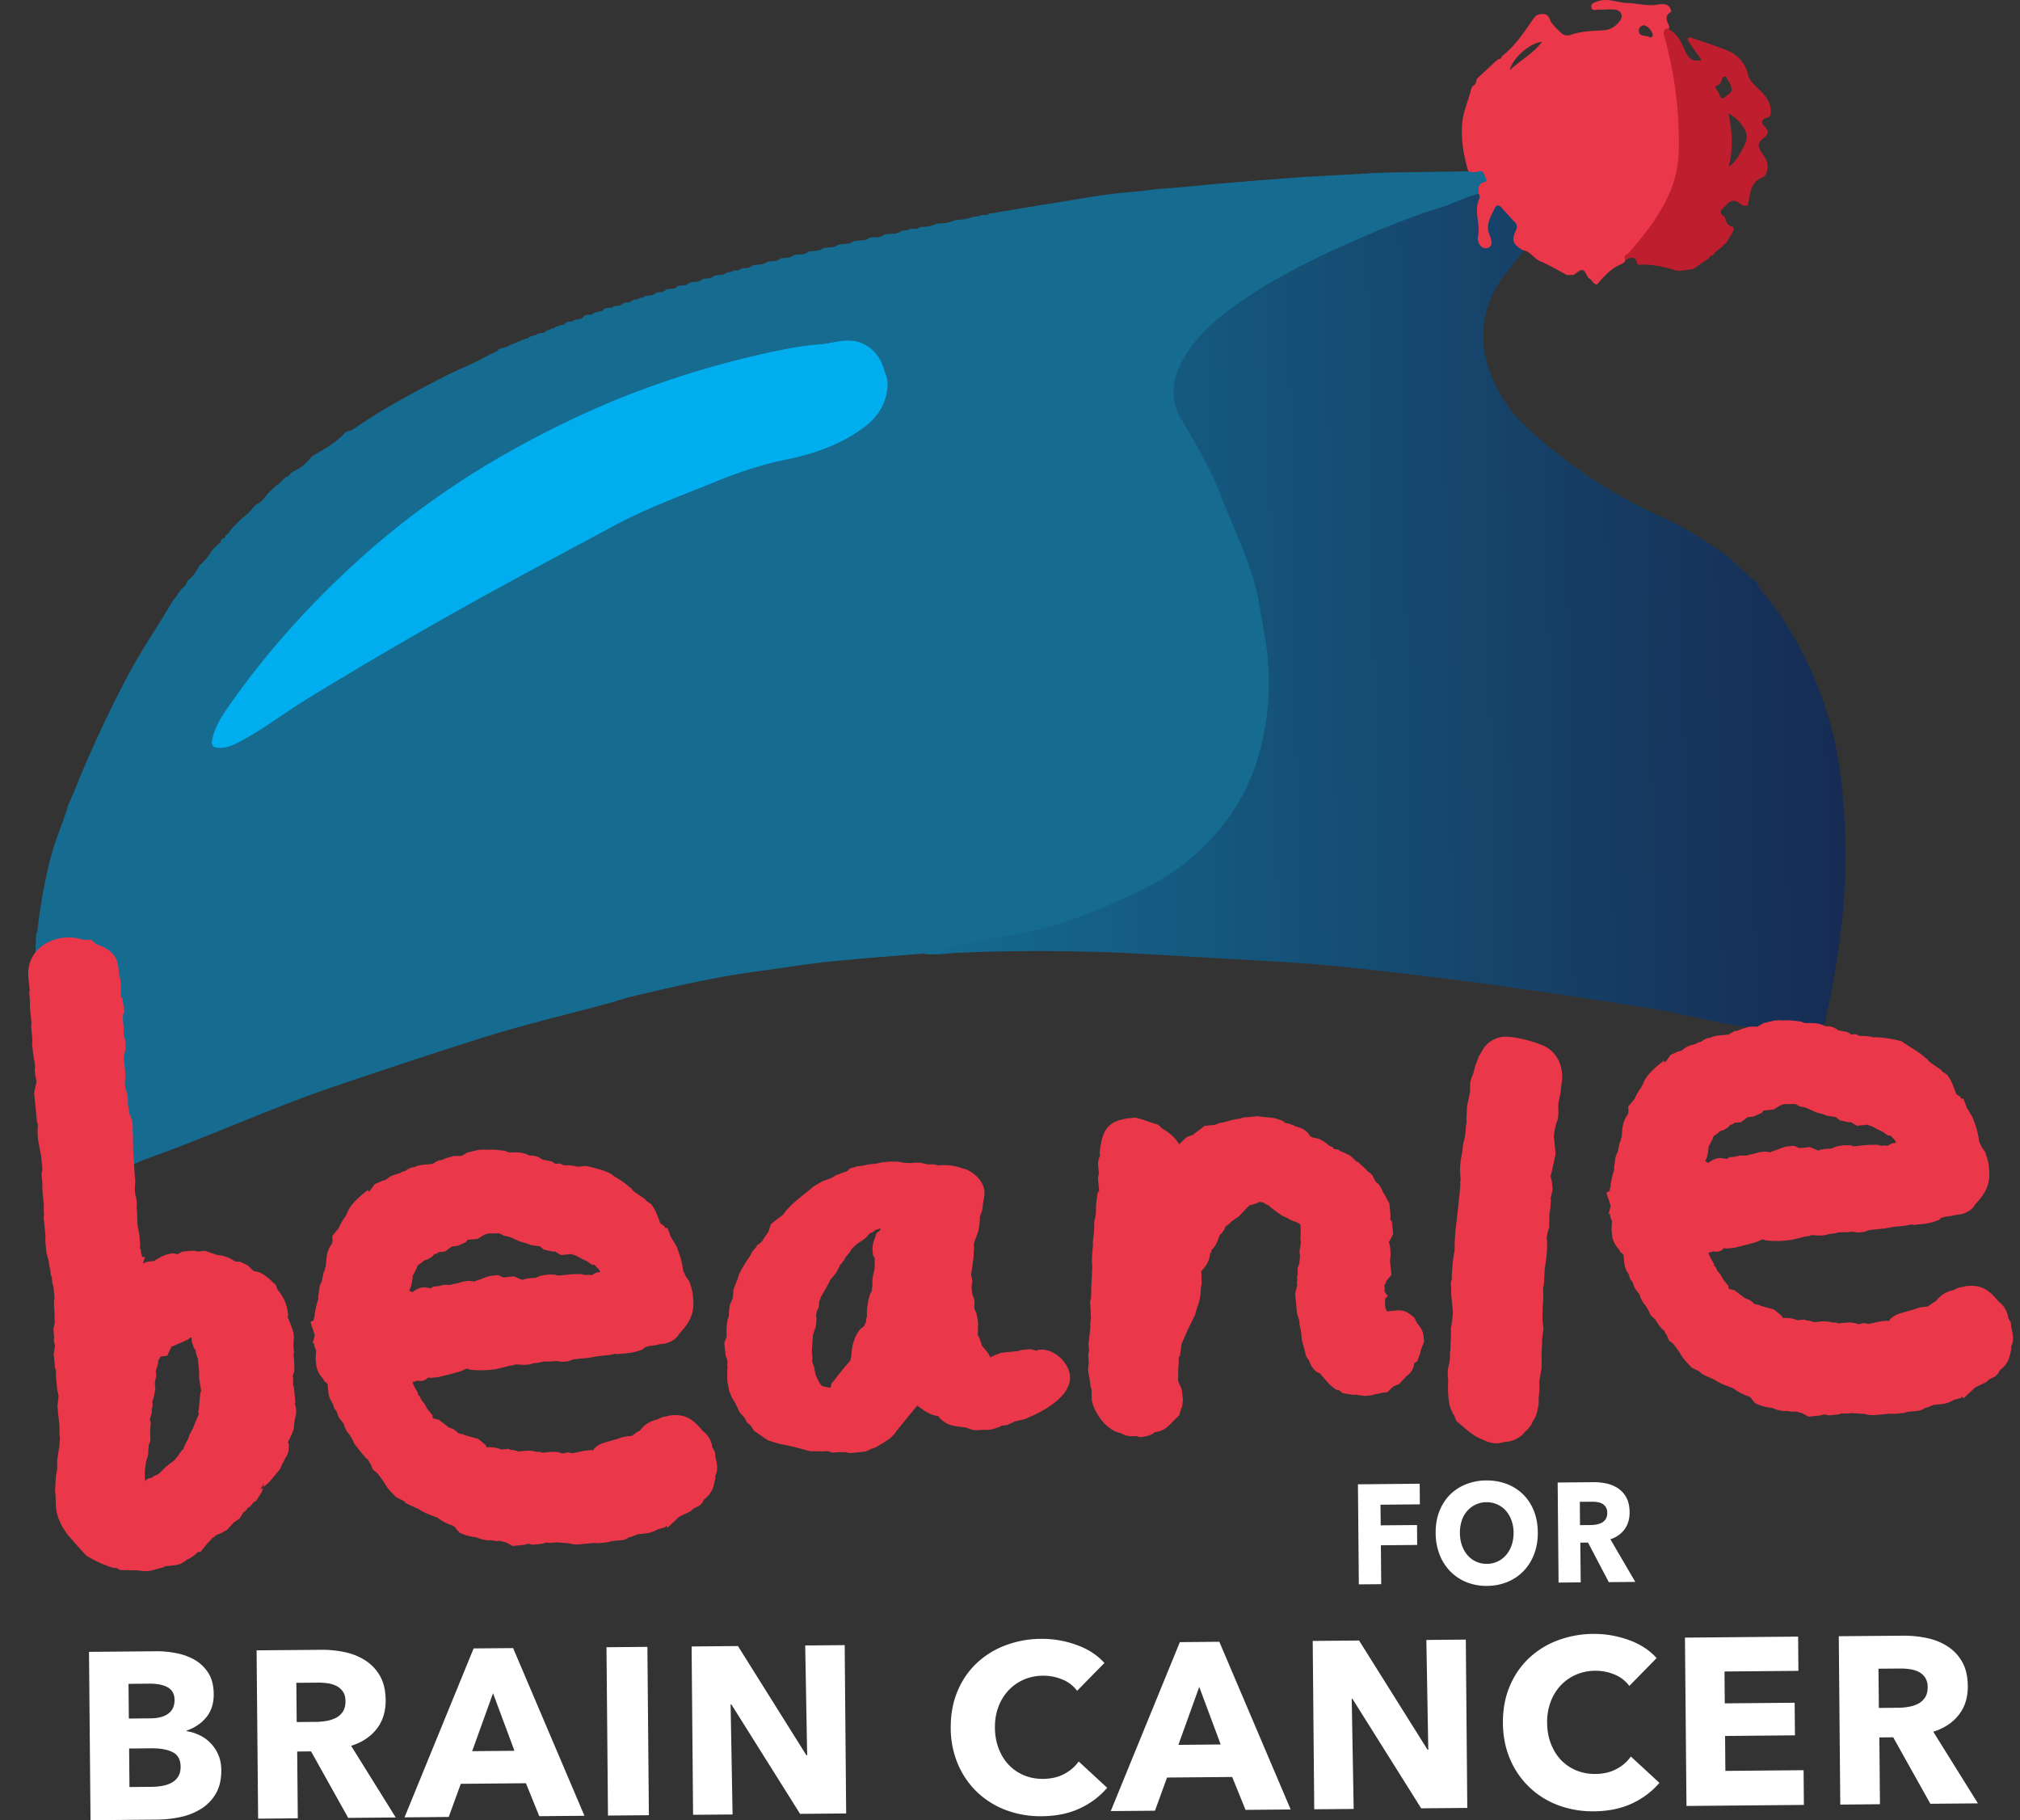
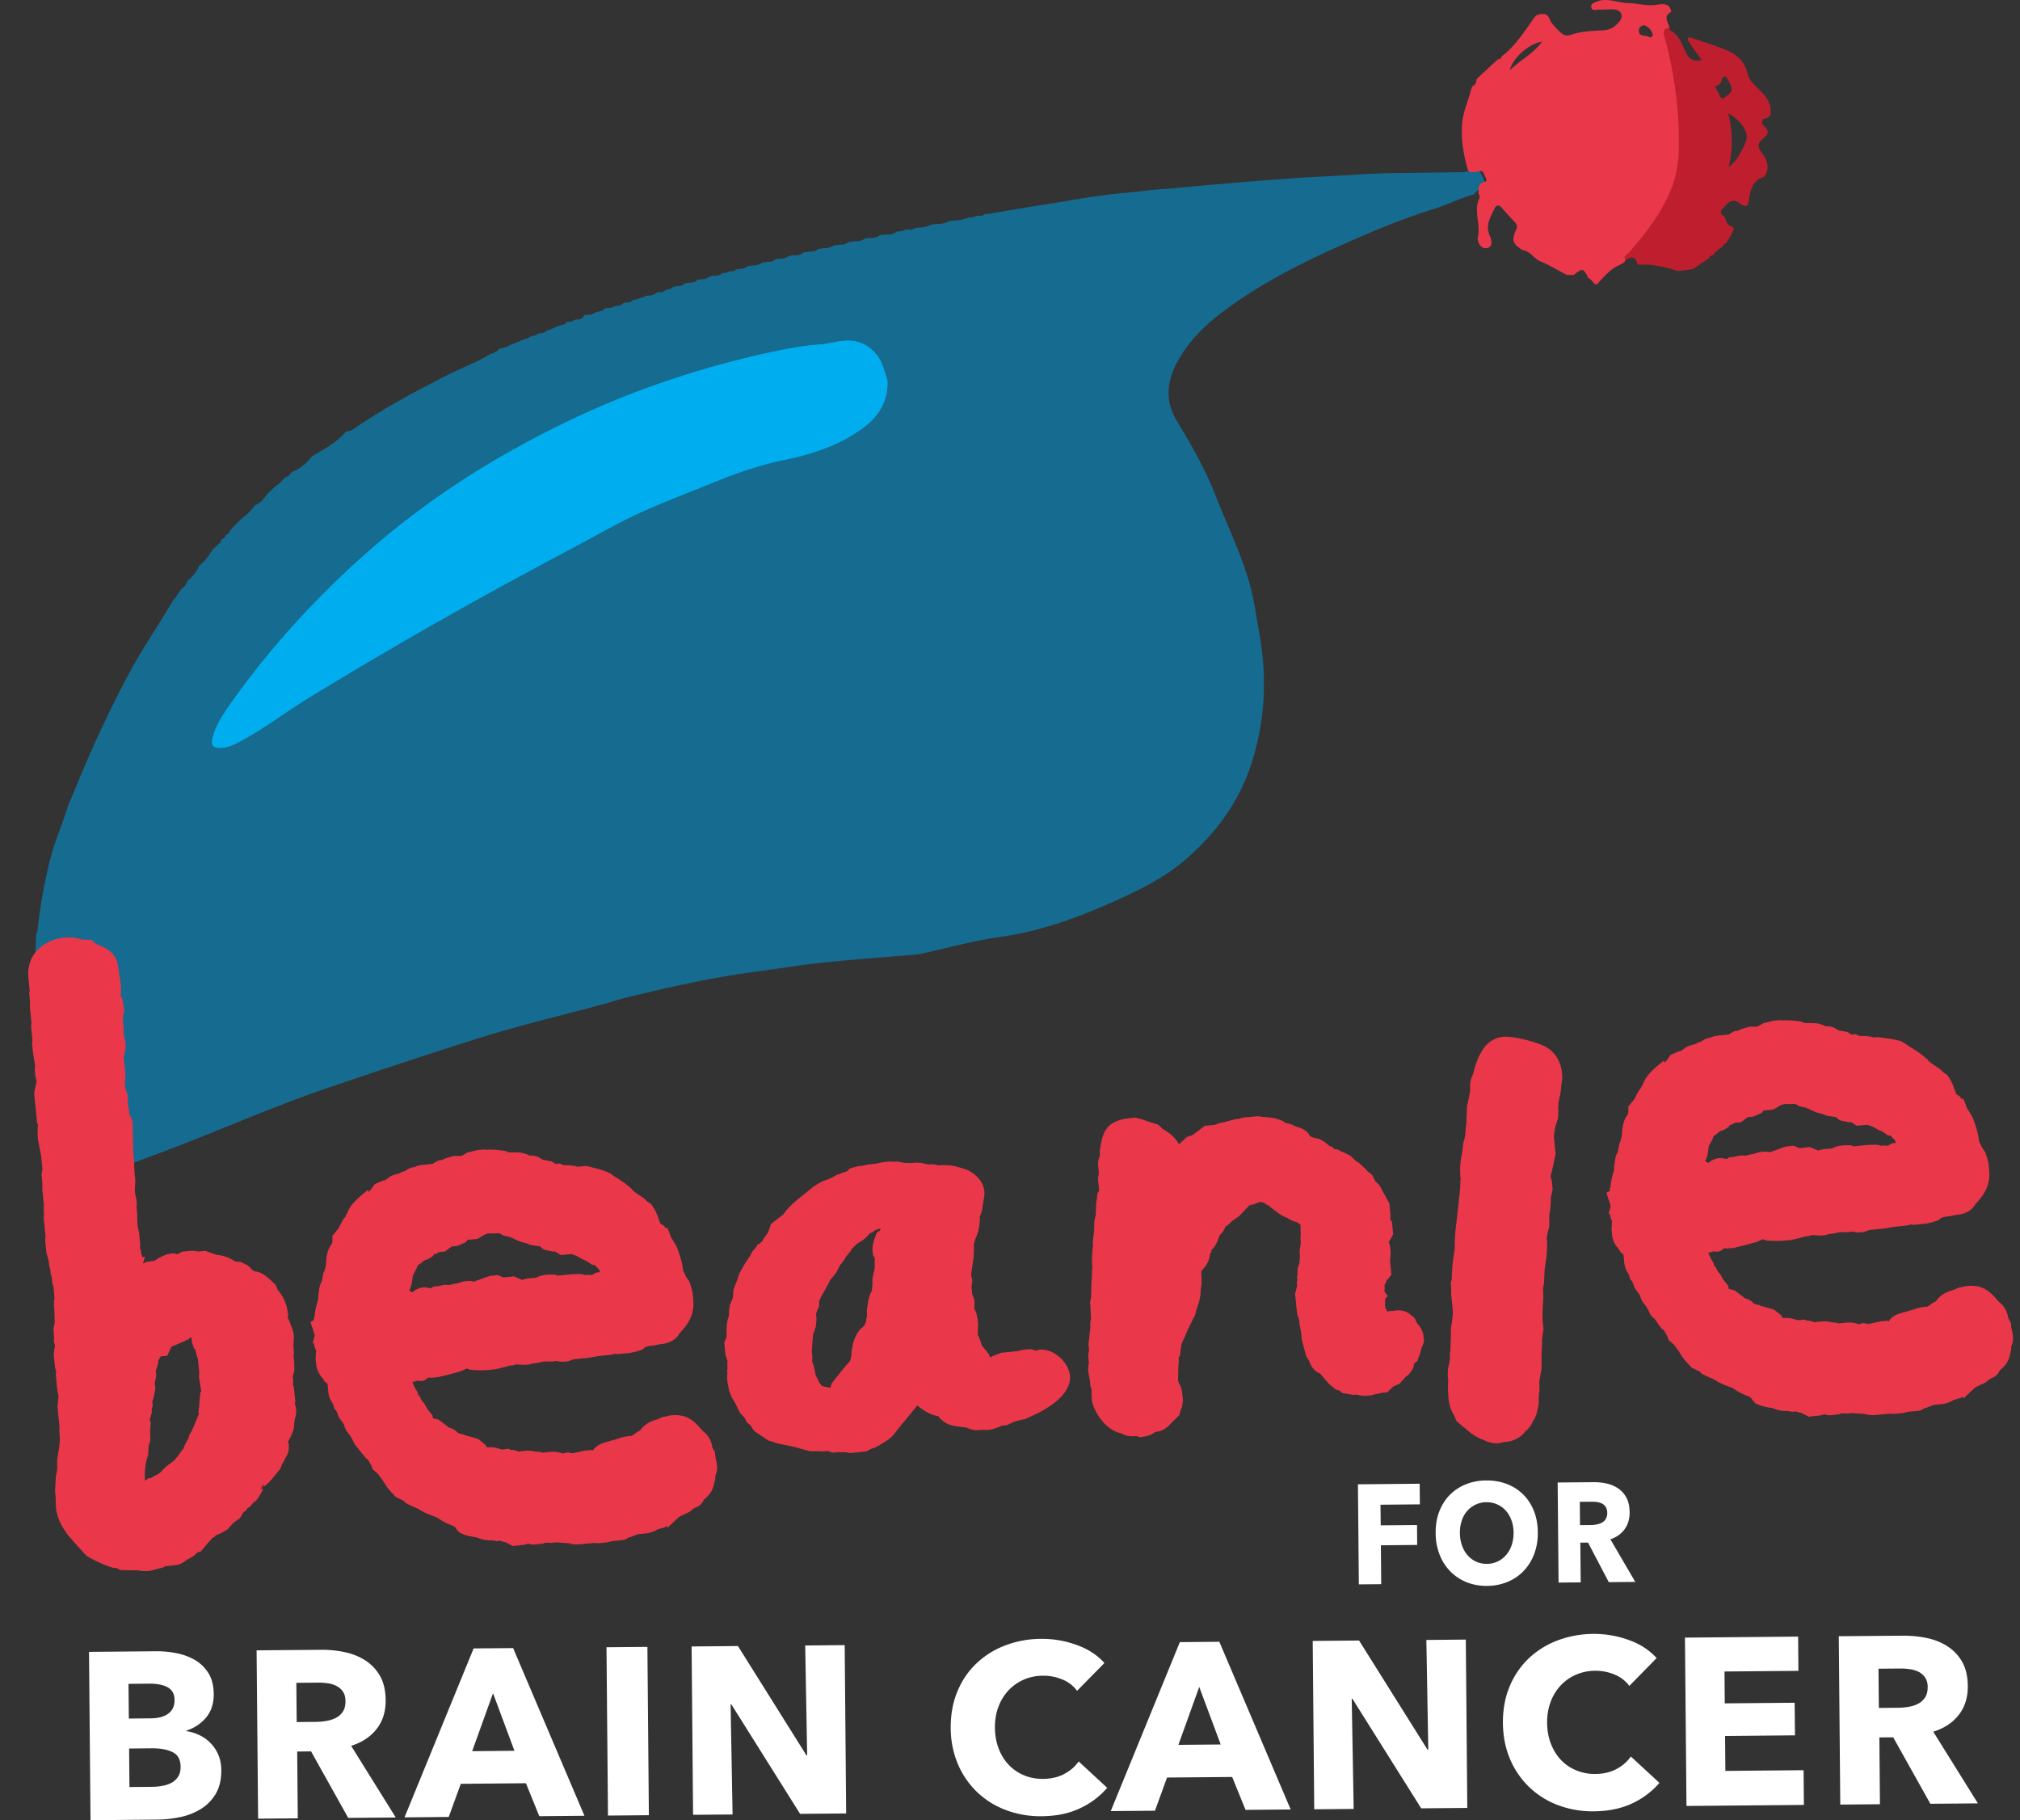
<svg xmlns="http://www.w3.org/2000/svg" viewBox="0 0 111 100" fill-rule="evenodd" clip-rule="evenodd" stroke-linejoin="round" stroke-miterlimit="1.414">
  <rect x="0" y="0" width="111" height="100" fill="#333333" stroke="none" />
-   <path d="M.609.461L.276.423S.03-.351 0-.357c.014-.002.029.001.043.001.059.002.118.001.177-.002L.4-.37c.043-.003.086-.009.129-.014a6.432 6.432 0 0 0 .262-.04c.036-.006.07-.017.107-.021l.075-.007c.02.082.032.164.025.249a.402.402 0 0 1-.075.217C.918.021.911.027.907.036L.906.038C.895.046.886.056.876.065a.42.42 0 0 1-.067.042.536.536 0 0 0-.154.104.15.15 0 0 0-.041.076.107.107 0 0 0 .022.086l.021.026.002.055-.05.007z" fill="url(#a)" fill-rule="nonzero" transform="scale(50.704 -50.704) rotate(.511 76.357 111.554)" />
-   <path d="M48.777 21.196c.046-.338-.119-.63-.204-.932-.235-.84-.985-1.608-2.075-1.56-.491.022-.952.17-1.432.206-.954.07-1.892.25-2.82.45-1.952.42-3.869.969-5.763 1.612-3.093 1.05-6.034 2.43-8.86 4.047a45.547 45.547 0 0 0-8.531 6.3c-2.461 2.306-4.693 4.823-6.617 7.603-.36.522-.685 1.067-.82 1.704-.072.332.066.454.365.47.393.023.74-.128 1.078-.303 1.371-.714 2.593-1.666 3.907-2.469a260.722 260.722 0 0 1 9.593-5.578c2.35-1.298 4.726-2.549 7.087-3.828 1.773-.962 3.697-1.657 5.574-2.422 1.23-.502 2.486-.94 3.8-1.209 1.592-.327 3.136-.822 4.457-1.833.746-.57 1.21-1.303 1.261-2.258M1.847 54.938l.132-3.458.014-.191c.08-.086.066-.197.079-.3.168-1.386.405-2.756.776-4.104.245-.892.638-1.73.89-2.619.135-.318.274-.634.405-.955a67.362 67.362 0 0 1 2.845-6.126c.762-1.447 1.696-2.789 2.519-4.197l.071-.084.018-.019.065-.067c.039-.066.077-.132.117-.197a4.47 4.47 0 0 1 .067-.078l.116-.18c.181-.112.28-.284.353-.475.299-.204.484-.496.635-.815.309-.238.526-.55.73-.874.118-.111.234-.223.35-.335.093-.019.1-.093.106-.169l.078-.099c.11-.009.168-.069.175-.18a.58.58 0 0 0 .276-.289l.071-.078.018-.021.064-.07.027-.029.063-.063.028-.029.062-.063.028-.029.064-.064.026-.026a3.61 3.61 0 0 1 .066-.066l.025-.025.066-.066c.288-.21.536-.46.746-.747.313-.125.509-.379.696-.641l.03-.023.064-.062.024-.022.074-.07.017-.016.078-.076.013-.01.083-.08.009-.008.086-.084.109-.059h.025l-.004-.027a.214.214 0 0 0 .06-.06l.034-.004.009-.033a.09.09 0 0 0 .042-.04l.056-.053a.057.057 0 0 0 .034-.037c.02-.02.042-.039.063-.058l.026-.023.078-.069.01-.01c.112 0 .179-.058.208-.162l.158-.115a2.488 2.488 0 0 0 1.01-.81l.166-.112c.63-.356 1.252-.72 1.739-1.273a.104.104 0 0 0 .073-.021c.21-.014.368-.143.526-.25 1.542-1.053 3.189-1.924 4.845-2.776.832-.428 1.717-.745 2.52-1.234.078.003.146-.015.182-.095.117.008.185-.057.23-.154l.506-.148c.027-.018.056-.037.083-.057l.908-.372c.078.004.143-.018.186-.088l.268-.097c.078.005.144-.017.188-.086l.176-.038c.153.017.268-.049.362-.163.106.01.192-.035.273-.094.079.008.143-.014.185-.085l.361-.118c.12.02.184-.049.23-.146l.225-.026c.077.01.141-.012.184-.082l.18-.034a.41.41 0 0 0 .41-.23c.106-.014.21-.028.316-.04.077.015.14-.007.181-.078l.364-.11c.12.019.185-.05.23-.147l.315-.039c.078.017.14-.004.184-.073l.18-.035c.152.024.267-.043.366-.15l.178-.032c.152.02.27-.045.37-.15.164.012.304-.063.448-.123.08.018.141-.004.184-.074l.18-.03a.61.61 0 0 0 .454-.162l.183-.03c.152.026.267-.042.368-.146l.268-.044c.152.027.268-.04.369-.144.088-.015.178-.03.268-.043.152.027.268-.04.369-.145l.267-.041a.618.618 0 0 0 .456-.157c.06-.01.12-.017.181-.026a.64.64 0 0 0 .457-.157l.27-.04a.6.6 0 0 0 .455-.154.514.514 0 0 0 .363-.092c.131 0 .268.026.364-.099l.182-.025a.65.65 0 0 0 .46-.153l.268-.038c.194-.012.386-.032.545-.16l.273-.039a.59.59 0 0 0 .457-.148l.271-.034a.635.635 0 0 0 .458-.15l.27-.035a.707.707 0 0 0 .548-.157l.271-.037c.196-.003.386-.029.547-.154l.271-.036c.197-.002.386-.03.548-.152l.362-.046a.592.592 0 0 0 .457-.143l.362-.04c.195-.007.386-.027.546-.155l.273-.03a.713.713 0 0 0 .55-.153l.36-.038c.206.034.385-.032.55-.152l.37-.046.08-.054.182-.025c.13.017.262.045.366-.072l.186-.026a1.63 1.63 0 0 0 .723-.164l.273-.032c.253-.002.5-.043.727-.162l.188-.023c.28-.011.555-.054.816-.163.123-.014.247-.03.37-.043l.09-.052c.03.004.057 0 .083-.014.13.004.264.032.369-.078.088-.01.178-.02.267-.032.998-.166 1.995-.341 2.996-.496 1.508-.234 3.007-.535 4.534-.654.738-.058 1.471-.19 2.214-.214l2.192-.204.328-.029 2.126-.181.162-.012 2.659-.199.17-.006s3.457-.18 3.479-.199l.166-.001.623-.027 4.425-.064.846-.143.354.733-.657.645c-.724.188-1.385.541-2.104.763-1.6.493-3.157 1.13-4.694 1.808-1.96.865-3.892 1.79-5.688 2.966-1.412.923-2.763 1.928-3.652 3.41-.66 1.1-.89 2.261-.194 3.434.802 1.35 1.6 2.7 2.166 4.174.762 1.985 1.77 3.876 2.128 6.013.185 1.101.414 2.2.487 3.312a14.278 14.278 0 0 1-.65 5.37c-.688 2.126-1.955 3.841-3.623 5.281-1.146.99-2.482 1.649-3.857 2.269-2.012.908-4.076 1.662-6.253 1.971-1.559.221-3.058.646-4.586.972-1.738.146-3.478.268-5.212.449-1.265.13-2.52.347-3.782.512-2.393.315-4.74.855-7.083 1.419-.397.096-.783.238-1.178.344-2.338.627-4.694 1.188-7.005 1.914a384.45 384.45 0 0 0-8.113 2.673c-3.403 1.153-6.667 2.659-10.045 3.876-1.279.46-3.756 1.609-3.756 1.609" fill="#156b90" fill-rule="nonzero" />
+   <path d="M48.777 21.196c.046-.338-.119-.63-.204-.932-.235-.84-.985-1.608-2.075-1.56-.491.022-.952.17-1.432.206-.954.07-1.892.25-2.82.45-1.952.42-3.869.969-5.763 1.612-3.093 1.05-6.034 2.43-8.86 4.047a45.547 45.547 0 0 0-8.531 6.3c-2.461 2.306-4.693 4.823-6.617 7.603-.36.522-.685 1.067-.82 1.704-.072.332.066.454.365.47.393.023.74-.128 1.078-.303 1.371-.714 2.593-1.666 3.907-2.469a260.722 260.722 0 0 1 9.593-5.578c2.35-1.298 4.726-2.549 7.087-3.828 1.773-.962 3.697-1.657 5.574-2.422 1.23-.502 2.486-.94 3.8-1.209 1.592-.327 3.136-.822 4.457-1.833.746-.57 1.21-1.303 1.261-2.258M1.847 54.938l.132-3.458.014-.191c.08-.086.066-.197.079-.3.168-1.386.405-2.756.776-4.104.245-.892.638-1.73.89-2.619.135-.318.274-.634.405-.955a67.362 67.362 0 0 1 2.845-6.126c.762-1.447 1.696-2.789 2.519-4.197l.071-.084.018-.019.065-.067c.039-.066.077-.132.117-.197a4.47 4.47 0 0 1 .067-.078l.116-.18c.181-.112.28-.284.353-.475.299-.204.484-.496.635-.815.309-.238.526-.55.73-.874.118-.111.234-.223.35-.335.093-.019.1-.093.106-.169l.078-.099c.11-.009.168-.069.175-.18a.58.58 0 0 0 .276-.289l.071-.078.018-.021.064-.07.027-.029.063-.063.028-.029.062-.063.028-.029.064-.064.026-.026a3.61 3.61 0 0 1 .066-.066l.025-.025.066-.066c.288-.21.536-.46.746-.747.313-.125.509-.379.696-.641l.03-.023.064-.062.024-.022.074-.07.017-.016.078-.076.013-.01.083-.08.009-.008.086-.084.109-.059h.025l-.004-.027a.214.214 0 0 0 .06-.06l.034-.004.009-.033a.09.09 0 0 0 .042-.04l.056-.053a.057.057 0 0 0 .034-.037c.02-.02.042-.039.063-.058l.026-.023.078-.069.01-.01c.112 0 .179-.058.208-.162l.158-.115a2.488 2.488 0 0 0 1.01-.81l.166-.112c.63-.356 1.252-.72 1.739-1.273a.104.104 0 0 0 .073-.021c.21-.014.368-.143.526-.25 1.542-1.053 3.189-1.924 4.845-2.776.832-.428 1.717-.745 2.52-1.234.078.003.146-.015.182-.095.117.008.185-.057.23-.154l.506-.148c.027-.018.056-.037.083-.057l.908-.372c.078.004.143-.018.186-.088l.268-.097c.078.005.144-.017.188-.086l.176-.038c.153.017.268-.049.362-.163.106.01.192-.035.273-.094.079.008.143-.014.185-.085l.361-.118c.12.02.184-.049.23-.146l.225-.026c.077.01.141-.012.184-.082l.18-.034a.41.41 0 0 0 .41-.23c.106-.014.21-.028.316-.04.077.015.14-.007.181-.078l.364-.11c.12.019.185-.05.23-.147l.315-.039c.078.017.14-.004.184-.073l.18-.035c.152.024.267-.043.366-.15l.178-.032c.152.02.27-.045.37-.15.164.012.304-.063.448-.123.08.018.141-.004.184-.074l.18-.03a.61.61 0 0 0 .454-.162l.183-.03c.152.026.267-.042.368-.146c.152.027.268-.04.369-.144.088-.015.178-.03.268-.043.152.027.268-.04.369-.145l.267-.041a.618.618 0 0 0 .456-.157c.06-.01.12-.017.181-.026a.64.64 0 0 0 .457-.157l.27-.04a.6.6 0 0 0 .455-.154.514.514 0 0 0 .363-.092c.131 0 .268.026.364-.099l.182-.025a.65.65 0 0 0 .46-.153l.268-.038c.194-.012.386-.032.545-.16l.273-.039a.59.59 0 0 0 .457-.148l.271-.034a.635.635 0 0 0 .458-.15l.27-.035a.707.707 0 0 0 .548-.157l.271-.037c.196-.003.386-.029.547-.154l.271-.036c.197-.002.386-.03.548-.152l.362-.046a.592.592 0 0 0 .457-.143l.362-.04c.195-.007.386-.027.546-.155l.273-.03a.713.713 0 0 0 .55-.153l.36-.038c.206.034.385-.032.55-.152l.37-.046.08-.054.182-.025c.13.017.262.045.366-.072l.186-.026a1.63 1.63 0 0 0 .723-.164l.273-.032c.253-.002.5-.043.727-.162l.188-.023c.28-.011.555-.054.816-.163.123-.014.247-.03.37-.043l.09-.052c.03.004.057 0 .083-.014.13.004.264.032.369-.078.088-.01.178-.02.267-.032.998-.166 1.995-.341 2.996-.496 1.508-.234 3.007-.535 4.534-.654.738-.058 1.471-.19 2.214-.214l2.192-.204.328-.029 2.126-.181.162-.012 2.659-.199.17-.006s3.457-.18 3.479-.199l.166-.001.623-.027 4.425-.064.846-.143.354.733-.657.645c-.724.188-1.385.541-2.104.763-1.6.493-3.157 1.13-4.694 1.808-1.96.865-3.892 1.79-5.688 2.966-1.412.923-2.763 1.928-3.652 3.41-.66 1.1-.89 2.261-.194 3.434.802 1.35 1.6 2.7 2.166 4.174.762 1.985 1.77 3.876 2.128 6.013.185 1.101.414 2.2.487 3.312a14.278 14.278 0 0 1-.65 5.37c-.688 2.126-1.955 3.841-3.623 5.281-1.146.99-2.482 1.649-3.857 2.269-2.012.908-4.076 1.662-6.253 1.971-1.559.221-3.058.646-4.586.972-1.738.146-3.478.268-5.212.449-1.265.13-2.52.347-3.782.512-2.393.315-4.74.855-7.083 1.419-.397.096-.783.238-1.178.344-2.338.627-4.694 1.188-7.005 1.914a384.45 384.45 0 0 0-8.113 2.673c-3.403 1.153-6.667 2.659-10.045 3.876-1.279.46-3.756 1.609-3.756 1.609" fill="#156b90" fill-rule="nonzero" />
  <path d="M14.473 81.688v.01l-.187.098.157-.015c.008.078-.126.328-.37.671l-.149.093-.176.217-.15.094a.401.401 0 0 1-.217.22l-.204.339-.334.231-.358.393-.337.193-.27.106-.144.133-.115.05.006.041-.217.22-.388.474-.159.016c-.14.173-.363.316-.591.416-.221.181-.41.28-.685.308l-.196.02-.315.031a.565.565 0 0 1-.267.104l-.271.069c-.382.156-.825.081-.948.054l-.676-.011-.317-.008-.17-.104-.201-.018-.204-.06-.412-.159-.417-.195-.42-.235c-.396-.399-.757-.838-1.117-1.239l-.004-.039c-.27-.33-.526-.9-.569-1.333a7.452 7.452 0 0 1-.022-.632l-.035-.354.031-.479.011-.28.078-.404-.005-.476.07-.484.05-.282.017-.24.018-.2-.031-.315.005-.358-.027-.274-.036-.354-.048-.471.063-.564-.074-.348-.039-.393-.039-.393.015-.24-.058-.192-.024-.236-.016-.157-.036-.355.049-.32.027-.123-.068-.272.017-.24-.04-.393.078-.404-.01-.117-.012-.515-.024-.235.004-.358L3 71.33l-.031-.313-.008-.08-.003-.039-.019-.196-.065-.232-.03-.313-.051-.115-.032-.314-.06-.193-.021-.237-.127-.463-.027-.275-.024-.235a1.73 1.73 0 0 1 0-.397l-.012-.119-.031-.313-.019-.199-.04-.39.02-.201-.015-.158c-.011-.118.011-.28.004-.357l-.008-.08-.035-.354-.035-.353-.004-.437-.044-.43.048-.323-.02-.196-.012-.12-.012-.118-.026-.272-.165-.859a3.842 3.842 0 0 1-.01-.871l-.05-.113-.046-.471-.032-.317-.031-.314-.052-.511.133-.648-.068-.311-.032-.313.019-.202-.004-.04-.007-.077-.102-.625-.02-.195-.032-.315.02-.202-.017-.156-.01-.119-.028-.274c-.012-.117-.026-.274.005-.358l-.06-.59-.027-.276.004-.356-.004-.039-.02-.196-.019-.197.024-.161-.02-.197-.019-.198-.028-.272c-.172-1.73 1.576-2.502 2.84-2.151l.084.033.558.022.221.217c.658.252 1.163.518 1.244 1.345l.028.274.074.349.015.157.02.197v.396l-.027.123.094.15c.069.27.119.782.119.782l-.072.086.005.039-.017.24.05.51-.003.358c.168.5.115.744.003 1.232l.006.039.043.432.022.235c.024.235.043.432-.015.636l.007.08.028.274.11.306.016.158c.008.08.023.235.004.437l.058.191.027.276.162.42.039.394a.557.557 0 0 0-.019.2l.022.234-.007.32.024.237-.02.198.016.16.008.075.007.08c.052.512.017.555.074 1.144l.024.236-.027.519.027.274c.054.154.067.27.084.43l-.013.278.028.275.018.593.017.158.074.35.039.391.024.238-.017.239.045.035.015.158c.007.078.06.19.067.27l.157-.014-.122.369.228-.102.393-.04c.373-.237.597-.378 1.068-.424l.206.058.263-.145.354-.035c.078-.008.313-.032.52.028l.39-.04.618.218.32.046.371.122.295.169.043.035.28.011.415.199.22.215.129.106c.48.031.838.432 1.188.754l.106.267c.362.441.52.823.577 1.413l-.032.082c.154.34.319.802.33.92l.017.157-.028.519.035.354-.028.12.036.355.01.513-.025.123c-.035.042-.028.122-.065.165l.017.157a.925.925 0 0 1-.008.32l.05.112.041.393.043.432-.028.123.06.193.01.116c.015.158-.003.358-.068.523l-.023.162-.038.4-.127.33-.165.334-.035.044a.339.339 0 0 1 .052.114c.026.276-.026.558-.167.73l-.098.208-.102.17-.095.249-.318.387-.106.13c-.147.18-.323.363-.508.478zm13.704-2.034c.035-.001.068-.001.107.03.03.007.061.015.123.028l.126.067-.043-.036c.117-.01.234-.024.352-.037.197-.018.436-.002.64.058a.62.62 0 0 1 .323.046l.235-.024c.315-.031.55-.054.88.07l.272-.064.283.05c.27-.067.66-.145.66-.145l.08-.007.274-.028.082.031c.28-.385.593-.417.979-.534l.425-.122c.267-.106.463-.126.62-.14l.12-.012c.148-.095.294-.228.446-.284.278-.385.621-.537.931-.61l.343-.152.039-.003c.158-.017.27-.067.39-.078.863-.088 1.256.27 1.751.856.386.278.509.705.527.9l.145.263.031.315c.056.152.084.428.084.428.024.236-.036.44-.102.566l.01.117c-.105.526-.16.77-.561 1.129l-.074.048c-.028.12-.136.25-.245.341l-.304.148-.219.18-.53.252-.076.047-.616.578-.09-.11-.032.083-.425.122a1.595 1.595 0 0 1-.691.228l-.393.039c-.152.056-.267.106-.42.161l-.08.008c-.22.18-.42.16-.694.187l-.119.013-.117.011-.232.063-.196.02-.199.019a1.15 1.15 0 0 1-.356-.004l-.157.017-.354.033c-.354.036-.588.06-.875-.03l-.24-.016-.44-.035-.275.028-.32-.01-.151.056-.238.024-.315.032-.243-.056-.231.063-.629.063-.378-.202-.12-.026-.207-.06-.194.02-.284-.05-.119.01a1.915 1.915 0 0 1-.69-.169c-.363-.044-.606-.098-.94-.263-.09-.11-.176-.182-.226-.295-.128-.066-.17-.102-.17-.102-.161-.024-.58-.26-.58-.26l-.256-.172c-.33-.126-.7-.248-1-.456-.126-.068-.537-.224-.749-.361l-.048-.076-.46-.232-.31-.326-.181-.221-.141-.223-.095-.15-.274-.369-.043-.035-.217-.178-.105-.267-.095-.148-.052-.115-.172-.141-.093-.14.002.03s-.414-.524-.497-.626c-.085-.186-.102-.247-.286-.529a1.23 1.23 0 0 1-.3-.563l-.276-.371-.11-.306-.046-.074c-.004-.04-.044-.035-.044-.035l-.047-.075c-.003-.039-.052-.115-.063-.231l-.093-.15a1.237 1.237 0 0 1-.174-.538l-.042-.432c-.13-.106-.216-.178-.225-.256-.267-.291-.372-.558-.397-.794l-.035-.354.02-.2a.375.375 0 0 1 .02-.2l-.107-.267-.014-.158-.08.007.115-.446c-.063-.234-.169-.5-.232-.733l.187-.098-.007-.078a.734.734 0 0 0 .052-.282l.08-.406.057-.206.06-.202-.012-.118c.056-.243.032-.479.162-.77l.035-.044.105-.527.036-.043.087-.326c.035-.44.039-.797.317-1.18.037-.045.065-.166.037-.442l.354-.432c.061-.165.165-.334.267-.503a.722.722 0 0 0 .137-.213l.067-.126c.126-.33.334-.629 1.144-1.265l.011.12.11-.092.244-.34c.267-.108.418-.201.575-.218.184-.137.295-.228.486-.287.154-.056.27-.067.347-.113l.074-.047.193-.059.076-.048c.035-.043.148-.093.302-.149l.117-.01c.189-.099.346-.114.463-.127l.395-.039.04-.003c.038-.004.077-.01.116-.013l.15-.095.187-.098.158-.015.228-.102.425-.122.435-.004.338-.193c.35-.074.233-.063.582-.135.235-.024.315-.032.436-.006.354-.035.676.013 1.038.056.208.098.287.09.365.083.358.002.555-.016.927.145l.043.035a.942.942 0 0 1 .697.208l.12.028.407.08.211.137.236-.023.209.097.358.005.32.047.084.031.039-.004.119-.01.155-.017c.12-.013.197-.02.28.013 0 0 1.161.255 1.36.498l.38.24.255.172.39.319.046.074.13.108.298.207.256.173.091.11.254.173c.276.37.343.64.505 1.063l.21.135.053.115.117-.013c.154.343.165.46.213.536.282.447.334.562.337.6.162.423.278.807.323 1.24l.046.073.102.228.186.26.113.345.067.272.035.353c.081.825-.225 1.333-.762 1.904-.167.334-.582.532-.937.57l-.116.01-.31.069-.276.028-.193.059-.04.004-.146.135-.344.113-.35.074-.236.024-.473.047-.082-.032a2.304 2.304 0 0 1-.428.084l-.197.018-.118.013-.234.024-.469.086-.313.031-.354.035-.12.012-.077.009-.308.11-.156.014c-.077.007-.276.028-.439-.035l-.276.028-.475.007-.311.07-.236.025-.232.063-.235.022-.52-.026-.114.05-.234.024c-.115.05-.775.197-.775.197l-.235.022a5.081 5.081 0 0 1-1.154-.004l-.163-.063-.343.154-.695.19-.543.13-.117.012-.275.028-.16-.023a.502.502 0 0 1-.34.191c-.117.012-.24-.014-.278-.01l-.115.05-.126.012c.04.112.08.212.115.267.003.041.046.075.05.115.09.11.146.262.146.262l.008.08.087.072.102.226.133.146.193.338.27.33.016.158.326.085.558.423.248.092.043.037c.037.03.106.058.152.113l-.022-.009.043.037.044.034c.082.033.126.068.204.059l.03-.002c.044.019.085.04.135.065l.734.206.39.317.094.15c.314-.031.558.024.805.119l.078-.01.315-.03c.126.066.005.04.165.062h.004c.04-.002.118.028.157.024a2.457 2.457 0 0 1-.122-.028l.015-.002zm-13.704 2.034l-.004-.031.026-.161-.135.252a.94.94 0 0 0 .113-.06zm-5.822-.68l.074-.046.11-.091.252-.264.294-.228.186-.137.246-.304.21-.298.039-.004.094-.247.2-.378.06-.204c.172-.254.263-.541.393-.832l.095-.247c.07-.087-.011-.119-.011-.119l.046-.322.035-.44.045-.361.033-.045-.011-.117-.102-.624.005-.358-.03-.277-.042-.432-.05-.113-.069-.272-.007-.078-.09-.108-.114-.346-.024-.236-.078.008-.07.087c-.228.1-.456.202-.685.304l-.267.107c-.031.082-.098.21-.228.5l-.354.034-.035.043a.53.53 0 0 1-.102.169l-.02.202-.058.202-.063.167.028.274-.08.404.032.316c-.056.242-.07.484-.169.691l.024.236-.06.204.016.157-.119.41.056.152-.036.44.012.515c-.028.12-.023.161-.058.204-.044.118-.039.15-.031.144l.001-.022c.002.011 0 .02-.001.022l-.02.14-.01.317-.117.41-.024.16-.043.362.004.438.007.078.186-.14.117-.01a.286.286 0 0 0 .15-.095l.211-.093c.004-.005.01-.007.017-.01zm41.08-17.116c.117-.01.278.012.356.004l.197-.02.318.007.243.056.12.028.359.003.244.056c.395-.039.794 0 1.081.09l.204.06.288.091c.333.163.888.547.95 1.174.027.276-.066.523-.083.762l-.046.324-.126.33.011.117-.039.4-.052.284c-.094.247-.06.165-.187.493l-.06.206.016.158-.015.239-.01.317-.14.968.07.31-.043.363.011.117.025.235c.007.08.053.154.109.308l.02.195c-.02.202-.009.319-.005.358l.098.19.076.35.026.274-.019.597c.05.114.097.189.097.189l.115.346.004.04.361.439.098.189.004.04.19-.1.42-.16.471-.047.236-.024.196-.019a.354.354 0 0 0 .087-.022l.058-.02c.03-.01.057-.019.087-.02l.276-.029.195-.02.328.087.152-.054c.825-.083 1.619.71 1.691 1.417.11 1.101-1.398 1.926-2.12 2.236l-.34.156-.583.135-.417.2-.315.032-.035.042c-.193.062-.42.162-.657.186-.116.011-.278-.013-.435.004l-.119.01c-.235.025-.44-.034-.647-.133-.606-.096-1.038-.054-1.482-.526-.044-.036-.048-.074-.09-.112-.41-.044-.8-.306-1.148-.58l-.126.154-.176.215-.214.26-.424.517-.212.261c-.102.17-.246.3-.393.434-.15.095-.298.191-.448.284l-.074.048-.264.145-.193.06-.302.147-.47.047-.394.04-.284-.051-.435.005-.236.022-.287-.09-.236.024-.28-.011-.435.003-.857-.233-.243-.056-.649-.132-.573-.181-.767-.52-.188-.298-.216-.176-.102-.228-.267-.291-.299-.605-.143-.224-.155-.384-.088-.465-.01-.117c-.008-.082-.016-.16.003-.36-.011-.117-.019-.196.011-.278l-.015-.157.011-.28-.103-.267-.03-.275-.043-.432.126-.33-.003-.436c.014-.24.031-.48.13-.69-.004-.036.009-.316.009-.316l.046-.323.13-.29.031-.083.036-.44c.09-.287.126-.33.218-.578l.091-.287c.165-.334.371-.671.579-.97.07-.085.098-.21.168-.295l.108-.127c.035-.045.11-.093.137-.214l.113-.052.182-.176.067-.126.21-.298.033-.043.031-.083.123-.37.404-.318c.15-.095.22-.18.26-.184.378-.593 1.16-1.107 1.67-1.556l.488-.287.46-.165.337-.193.194-.06c.073-.045.112-.051.266-.103.118-.013.15-.094.26-.185l.424-.123.276-.028.31-.07.196-.02.236-.023.311-.072.275-.028.196-.018.24.015.157-.015.406.08zm33.01-6.936c.626.004 1.657.291 2.152.53.502.267.867.748.938 1.456.013.117.035.352-.022.556l-.02.202c-.021.199-.036.44-.099.605l-.024.161c.004.039-.032.082-.028.122l-.013.279c.024.235.002.396-.018.597l-.123.369-.054.244-.044.36.005.04.054.551.035.355-.133.647-.082.367-.059.202.004.04.065.271.016.158.028.274-.111.488.013.119-.015.237-.017.241-.052.284-.007.714-.09.287-.049.32.01.08c.05.512-.045 1.156-.12 1.6l-.038.798-.052.282.015.556c-.04.4-.04.795-.047 1.114l.056.55-.048.324c-.04.4-.032.081-.028.517l-.032.48.004.438v.395l-.126.728.01.475-.042.4-.003.358c-.08.406-.095.645-.338.987l-.065.163-.211.261-.11.09c-.242.342-.66.542-.975.574l-.196.02-.27.065c-.394.04-.685-.09-.893-.189-.33-.126-.541-.261-.845-.51l-.607-.508-.155-.369-.043-.035c-.056-.154-.102-.228-.102-.228-.158-.382-.174-.936-.172-1.331l.01-.28-.02-.197c-.014-.156.013-.278.002-.397.078-.404.145-.53.106-.923l.031-.082.032-.877v-.396a6.18 6.18 0 0 0 .107-.924l-.012-.118-.082-.825c-.004-.04.018-.2-.024-.633l.063-.165-.01-.08c.045-.758.038-.836.164-1.56v-.4l.048-.719.026-.12c-.004-.04-.011-.119.02-.202l.019-.2.083-.76.041-.403.043-.362c-.008-.076.024-.118.02-.192l-.002-.008.013-.278a.41.41 0 0 1 .019-.202l-.004-.039c-.063-.629-.015-.951.09-1.478.021-.2.032-.478.127-.727l.048-.322.034-.44.03-.122c-.021-.195.014-.636.014-.636l.011-.278.163-.771.008-.317c-.013-.12.004-.358.169-.694l.114-.447.19-.495.1-.168.068-.127a1.502 1.502 0 0 1 1.152-.79 1.24 1.24 0 0 1 .148-.007h.015zm-4.52 16.437l.032.315-.156.41-.031.085c-.02.2-.123.37-.182.573l-.185.137c.016.158-.11.488-.443.72l-.358.393-.341.152-.327.311-.315.032c-.154.054-.31.07-.349.074l-.192.058-.393.04-.325-.046-.12-.03-.156.017-.607-.098-.172-.143-.206-.06-.345-.281-.448-.512-.047-.074-.207-.098-.087-.07a1.369 1.369 0 0 1-.334-.563c-.091-.11-.186-.26-.2-.417l-.064-.232-.124-.463-.048-.471-.074-.35-.028-.275-.113-.347-.024-.235-.085-.866.113-.447-.02-.196s-.004-.04.033-.082l-.01-.08-.01-.116.027-.123.004-.358.092-.246.041-.403-.003-.039-.025-.235.073-.484-.022-.195.016-.24-.016-.555-.041-.035-.17-.102c-.205-.06-.368-.12-.5-.228-.369-.123-.632-.373-.973-.618l-.004-.039c-.126-.066-.246-.094-.295-.168l-.083-.032-.161-.024-.04.004c-.188.098-.38.157-.537.172.004.04.004.04-.037.045l-.538.569-.408.278a.954.954 0 0 1-.331.273.947.947 0 0 1-.31.467l-.032.083-.031.082c-.095.248-.19.495-.408.675l.011.118-.074.047a1.38 1.38 0 0 1-.39.873c-.035.043-.031.082-.07.087l-.035.043.018.196.008.475-.047.323-.013.278-.077.406-.154.45-.086.327-.037.042-.328.67-.293.663-.03.082-.035.043-.09.686-.073.087.013.117-.031.478-.013.677.055.152c.098.19.15.302.169.5l.011.117.033.315-.044.36-.067.128-.087.325-.361.354c-.286.306-.503.526-.974.574-.22.18-.452.243-.845.282l-.165-.063c-.393.04-.638-.015-.85-.154-.971-.18-1.61-1.425-1.618-1.902l-.011-.515-.056-.152-.032-.314-.087-.467-.007-.08c-.015-.157.01-.319.037-.44l-.01-.079-.018-.197c-.017-.157.011-.278.04-.4l-.005-.039-.031-.315c.024-.16.043-.362.106-.923a1.478 1.478 0 0 1 .033-.479c-.013-.119-.02-.593-.052-.908l.056-.243.014-.636.028-.52.01-.318.014-.241-.018-.195a6.58 6.58 0 0 1 .061-.959l-.015-.157.063-.564.015-.24.004-.357.083-.363.02-.6.047-.322.017-.239.102-.169-.004-.039-.024-.235-.04-.393.053-.284-.004-.039-.02-.196c-.032-.314-.043-.432.085-.723l-.019-.197c.14-1.005.264-1.734 1.678-1.873l.275-.03c.245.056.532.147.78.242l.49.15.22.215c.464.27.727.523.918.86.291-.267.073-.085.438-.4l.306-.11.37-.274.294-.228.55-.054.308-.113.117-.011c.232-.061.463-.124.734-.191l.197-.02c.307-.11.43-.084.43-.084.117-.011.313-.03.393-.039l.195-.018.16.022c.162.026.403.04.403.04l.36.043.452.154.13.106.245.056.247.094.044.035c.324.086.656.212.803.514l.044.037.125.067.367.081.295.17.257.212.167.063.09.11.201.02.169.102c.165.063.499.228.499.228.13.108.263.252.393.358l.039-.004.435.393.091.11.26.213.196.376.173.141.14.225.004.04c.045.034.052.114.147.262l.046.076.245.452.05.51c.007.078.019.197-.004.358 0 0 .004.039.091.111l.032.314.039.393-.202.376c-.04.006-.036.043-.036.043l.063.233.024.234c.019.198.004.438-.024.558l.012.12.003.038.065.63-.285.345c.005.039-.026.122-.062.165l-.035.043c.011.118.022.235-.007.32.003.037.003.037.187.299l-.145.133.004.04-.01.316.014.119.004.039c.046.076.05.113.098.19l.078-.008c.08-.01.157-.017.237-.024l.195-.02c.434-.043.69.129.995.416l.149.303c.22.215.326.483.345.68zm19.576-17.342c.045 0 .084.006.13.015.354-.035.677.013 1.039.056.21.098.287.09.365.083.358.004.554-.016.927.145l.043.035a.954.954 0 0 1 .697.21l.122.027.402.08.214.137.235-.024.21.099.357.003.321.047.082.031.04-.002.12-.013s.784.048 1.395.23l.4.265.381.24.254.174.39.317.048.076.128.106.298.207.256.174.09.11.255.172c.276.371.343.64.504 1.063l.211.137.052.113.117-.011c.154.341.165.46.213.534.282.449.334.562.338.6.161.422.28.807.323 1.241l.046.074.102.228.183.258.115.347.067.27.035.353c.082.827-.224 1.333-.762 1.904-.165.334-.582.534-.936.57l-.117.012-.311.069-.275.028-.193.059-.039.004-.146.133-.345.113-.35.076-.236.024-.473.047-.081-.032c-.154.054-.428.082-.428.082l-.197.02-.119.011-.233.024-.47.086-.315.033-.352.035-.119.011-.077.008-.306.11-.158.014c-.08.01-.274.028-.44-.033l-.276.026-.474.007-.312.072-.235.023-.232.063-.236.024-.519-.028-.115.052-.233.024c-.115.048-.775.195-.775.195l-.236.024a5.173 5.173 0 0 1-1.151-.004l-.165-.063-.343.152-.695.19-.542.133-.119.01-.274.029-.161-.025a.508.508 0 0 1-.34.193c-.116.011-.237-.015-.278-.01l-.115.05-.126.012c.04.111.08.21.115.267.004.04.047.074.05.113.091.11.147.264.147.264l.009.077.085.073.102.226.134.146.193.338.27.33.015.158.326.085.559.423.246.094.045.035c.035.028.096.054.142.104l.01.011-.023-.009.088.07c.081.032.124.067.204.06l.03-.004c.044.019.085.04.135.065l.734.206.39.319.094.148c.315-.03.556.024.804.119l.08-.008.314-.031c.126.067.005.039.165.063l.009-.002c.04.002.115.03.152.026l-.123-.028.015-.002a.131.131 0 0 1 .108.03l.122.028.126.065-.044-.036c.118-.01.235-.024.354-.035.196-.02.436-.004.641.056a.613.613 0 0 1 .321.048l.236-.024c.315-.032.55-.056.88.07l.273-.066.282.052c.27-.067.66-.145.66-.145l.08-.008.274-.027.082.03c.28-.386.595-.418.979-.535l.424-.12c.267-.108.464-.126.621-.143l.119-.011c.148-.095.295-.228.447-.284a1.51 1.51 0 0 1 .93-.608l.344-.154.039-.004c.157-.014.27-.066.389-.077.866-.088 1.259.27 1.752.856.384.28.508.705.527.901l.146.264.03.313c.055.154.083.428.083.428.024.236-.035.442-.102.566l.011.118c-.105.527-.161.77-.561 1.128l-.076.048c-.028.12-.134.25-.243.341l-.303.148-.22.182-.53.252-.075.047-.617.578-.091-.111-.031.083-.425.12a1.595 1.595 0 0 1-.692.229l-.393.039c-.152.055-.267.106-.419.161l-.08.008c-.22.181-.42.16-.695.189l-.118.01-.117.012-.232.065-.197.018-.196.02c-.119.012-.197.02-.358-.003l-.158.015-.352.035c-.354.035-.591.058-.877-.031l-.24-.017-.44-.033-.275.026-.319-.008-.154.056-.235.022-.313.031-.245-.055-.232.063-.628.063-.377-.2-.122-.026-.206-.061-.195.02-.283-.05-.117.011a1.917 1.917 0 0 1-.692-.17c-.361-.043-.604-.099-.94-.264-.09-.11-.178-.182-.228-.293-.126-.068-.169-.104-.169-.104-.16-.022-.58-.26-.58-.26l-.256-.172c-.33-.126-.699-.246-1-.456-.123-.067-.537-.224-.748-.361l-.048-.076-.46-.23-.31-.327-.182-.22-.139-.225-.094-.148-.277-.369-.042-.037-.217-.178-.106-.265-.094-.15-.05-.113-.173-.143-.094-.137.003.027-.252-.385a1.753 1.753 0 0 1-.248-.241c-.084-.186-.1-.245-.286-.53a1.212 1.212 0 0 1-.298-.562l-.277-.37-.109-.305-.046-.074c-.004-.04-.043-.036-.043-.036l-.048-.076c-.004-.039-.052-.113-.063-.231l-.093-.149a1.27 1.27 0 0 1-.174-.54l-.043-.431c-.13-.106-.217-.176-.224-.256-.267-.291-.373-.556-.397-.794l-.035-.352.02-.202c-.007-.078-.013-.117.019-.2l-.106-.267-.015-.158-.08.007.115-.446c-.063-.232-.168-.5-.231-.733l.189-.096-.01-.08a.734.734 0 0 0 .052-.282l.078-.406.06-.204.059-.204-.011-.118c.055-.243.031-.479.161-.77l.035-.042.106-.527.035-.043.087-.328c.036-.437.04-.795.317-1.181.038-.044.065-.165.038-.441.176-.215.281-.345.354-.432a3.31 3.31 0 0 1 .267-.503.693.693 0 0 0 .137-.211l.067-.128c.126-.328.333-.627 1.144-1.265l.01.12.112-.092.243-.34c.267-.108.417-.201.573-.216.185-.139.296-.228.487-.29.154-.053.273-.064.347-.112l.074-.047.193-.059.074-.046c.037-.043.15-.095.304-.15l.117-.012c.19-.098.347-.113.464-.126l.395-.039.037-.003.118-.012.15-.094.188-.098.157-.017.229-.1.424-.124.436-.002.337-.193c.35-.076.234-.065.583-.137.133-.013.215-.023.283-.023l.022.002zM48.383 67.488c-.098.033-.217.068-.31.102l-.033.042-.15.095c-.041.004-.08.007-.113.05-.249.304-.364.354-.662.543l-.147.134-.18.176-.064.128-.25.302c-.066.124-.097.208-.171.254l-.067.126-.074.046c-.034.084-.065.165-.1.208l-.099.21-.211.26-.143.172-.03.081-.202.378-.27.464-.032.081s.004.041-.031.084l-.032.082-.01.28-.13.29-.027.162.01.078.016.157-.04.4-.153.453c-.016.24-.02.2-.035.44l-.016.24-.017.24.037.354-.02.198.109.308.083.429.2.415.138.185.204.06c.167.027.243.042.282.052l.055-.245c.32-.388.6-.773.957-1.166l.069-.088.055-.243c.028-.519.136-1.045.488-1.477l.22-.182.032-.082.067-.126.018-.2.034-.081v-.397l.046-.323.024-.161.085-.326.1-.208.03-.084-.007-.077.024-.162.004-.358.052-.281c.085-.327.053-.245.074-.445l-.008-.078.008-.32-.099-.188-.022-.236c-.035-.354.13-.688.219-.975l.185-.137.032-.082-.002-.031zm-21.011.261c-.08.007-.119.013-.119.013h-.396l-.04.004c-.192.06-.266.105-.34.152l-.225.143-.432.042-.119.011-.105.13-.456.204-.236.024-.078.008-.37.276-.316.031-.039.004-.11.09-.118.012-.105.13c-.15.093-.26.185-.379.196l-.113.05a1.492 1.492 0 0 1-.295.228l-.035.043-.063.165-.2.378c-.039.4-.095.644-.197.813l.17.103c.22-.181.448-.283.726-.272l.284.052.148-.095.274-.026.312-.072.358.005c.115-.051.272-.066.311-.072l.423-.122.119-.011c.118-.013.274-.028.478.031l.037-.043c.384-.118.534-.213.844-.281l.393-.041.29.13.236-.024.354-.036.457.195c.267-.108.624-.104.741-.115l.228-.102c.273-.067.506-.09.748-.074a.304.304 0 0 1 .203.057l.63-.06.196-.021.476-.008.243.056.158-.015.2.019.074-.047a.554.554 0 0 1 .269-.105l.117-.013-.099-.19-.087-.07-.133-.144-.117.01-.299-.207c-.29-.13-.46-.232-.586-.3-.083-.032-.203-.058-.248-.093l-.117.011-.157.015-.316.031-.337-.204-.117.012-.487-.11-.217-.178-.482-.068-.249-.095-.326-.087c-.455-.193-.208-.098-.58-.26l-.366-.083-.169-.102a.102.102 0 0 1-.046-.008l-.031-.01a.091.091 0 0 0-.038-.01h-.007zm76.724-5.153l-.087-.07-.134-.147-.117.013-.298-.21c-.291-.129-.46-.23-.586-.298-.083-.031-.204-.057-.247-.094l-.118.013-.158.015-.315.031-.337-.206-.117.013-.488-.11-.215-.177-.484-.07-.248-.095-.327-.087c-.454-.191-.207-.098-.582-.26l-.365-.081-.169-.102c-.039.003-.081-.032-.12-.028l-.12.011h-.396l-.039.004c-.193.059-.267.105-.34.154l-.225.14-.432.045-.119.011-.106.13-.456.204-.235.022-.08.01-.369.276-.313.03-.04.003-.11.089-.12.013-.105.13c-.148.093-.26.185-.376.196l-.115.05a1.36 1.36 0 0 1-.295.228l-.035.045-.063.165-.2.376c-.04.4-.095.644-.197.814l.169.102c.22-.181.448-.282.727-.27l.283.05.149-.093.276-.028.31-.07.357.003a1.08 1.08 0 0 1 .312-.072l.423-.12.118-.013c.117-.012.275-.026.479.033l.037-.043c.383-.118.534-.213.843-.285l.393-.04.291.13.236-.022.354-.035.456.193c.267-.108.625-.102.744-.115l.226-.1c.27-.069.508-.09.747-.076a.304.304 0 0 1 .204.06l.63-.064.195-.018.477-.01.244.056.156-.015.2.019.076-.047c.075-.046.149-.094.266-.105l.118-.013-.098-.188zM89.32 14.272c-.016.04-.035.082-.052.12l-.003.01-.156.106c-.582.217-.96.682-1.36 1.123-.223-.026-.266-.293-.464-.354l-.012-.013c-.263-.536-.304-.545-.793-.157l-.378.001c-.492-.255-.959-.545-1.476-.76-.341-.143-.542-.558-.959-.606-.552-.35-.617-.532-.358-1.11.07-.162.065-.283-.055-.412a25.235 25.235 0 0 1-.735-.807c-.155-.182-.306-.156-.389.034-.206.456-.514.882-.285 1.448.094.231.252.647-.125.732-.369.085-.562-.384-.51-.61.162-.708-.248-1.426.082-2.117a.216.216 0 0 0-.054-.253c.026-.268-.061-.578.36-.656.139-.026.054-.208 0-.31-.069-.135-.095-.348-.332-.274-.191.06-.378.076-.57.004a.103.103 0 0 0-.034-.065c-.241-.842-.388-1.69-.314-2.576.054-.654.34-1.234.49-1.856l.068-.174c.162-.072.223-.204.225-.37l.059-.077.996-.92c.053-.042.105-.085.157-.13.115.008.167-.057.184-.16.03-.019.06-.04.087-.06.7-.569 1.183-1.322 1.687-2.054.041-.04.084-.084.123-.126.331-.123.628-.143.76.274.055.17.478.588.604.695.178.154.35.164.544.097.582-.204 1.195-.206 1.796-.247.4-.03.653-.218.87-.495.233-.296.085-.613-.297-.647-.27-.02-.547.015-.82.006C87.73.52 87.5.63 87.447.42c-.06-.23.174-.282.341-.345.553-.208 1.103.08 1.654.091.532.011 1.079.19 1.656.085.29-.052.665-.065.74.39l-.023.02c-.449.256-.135.575-.072.871-.445.03 2.395 8.342 2.395 8.342l-4.817 4.398zm-4.585-11.98c-.69.08-1.617.896-1.778 1.575.588-.575 1.287-.901 1.778-1.574zm5.622-.902c-.195.007-.306.148-.302.289.007.378.39.23.582.36.068.046.207-.028.182-.134a.73.73 0 0 0-.462-.515z" fill="#eb374a" fill-rule="nonzero" />
  <path d="M94.749 4.201c-.034.029-.103.06-.117.105-.05.183-.065.325-.321.405-.15.047.111.312.169.485.03.089.107.286.243.182.171-.133.446-.267.434-.485-.013-.228-.191-.449-.302-.67-.008-.016-.055-.012-.106-.022m.23 2.029c.202.959.28 1.905.014 2.933.409-.284.556-.617.739-.941.312-.557.349-.846.003-1.33a2.135 2.135 0 0 0-.756-.662m-5.659 8.041c-.157-.224.09-.278.176-.377.907-1.04 1.761-2.118 2.292-3.402.3-.725.453-1.489.464-2.292a21.581 21.581 0 0 0-.766-6.092c-.058-.211-.188-.546.256-.575l-.008.003c-.003.09.02.16.127.17.447.295.585.8.812 1.236.18.346.412.44.831.364-.249-.355-.474-.67-.692-.99-.04-.057-.086-.153-.064-.202.05-.107.155-.054.237-.025.643.224 1.296.424 1.925.682.591.241.99.688 1.142 1.325.072.297.278.494.485.698.368.36.759.712.763 1.292 0 .186.018.343-.246.398-.263.056-.293.29-.109.45.34.29.165.508-.074.69-.331.253-.261.494-.055.772.201.273.368.563.295.923-.033.166-.085.36-.243.42-.724.276-.683.945-.82 1.524l-.026.01-.002.026c-.157.033-.286-.02-.409-.117-.28-.223-.537-.197-.759.092l-.119.118c-.226.17-.23.34.008.504l.016.012c.11.195.102.458.405.536.172.044.076.241.022.35-.097.2-.227.384-.342.575a.266.266 0 0 0-.18.185c-.207.118-.393.26-.53.46l-.01.012c-.101.009-.175.053-.205.154l-.88.6-.736.104-.186-.017c-.602-.194-1.215-.329-1.851-.333-.112 0-.264.072-.308-.093-.118-.437-.385-.261-.636-.17" fill="#be1e2d" fill-rule="nonzero" />
  <path d="M12.16 97.245c.004.504-.092.928-.288 1.275a2.406 2.406 0 0 1-.79.836 3.51 3.51 0 0 1-1.126.462 6.286 6.286 0 0 1-1.298.148L4.974 100l-.083-9.249 3.684-.033c.356-.004.723.03 1.098.102.376.07.715.193 1.023.369.306.176.556.415.75.72.194.302.294.69.298 1.158.005.514-.132.94-.406 1.278-.277.337-.64.582-1.09.734v.028c.26.04.507.118.74.233a2.108 2.108 0 0 1 1.015 1.081c.102.245.154.518.158.824zm6.974 2.627l-2.041-3.653-.762.008.033 3.669-2.18.02-.084-9.248 3.527-.03c.445-.005.879.037 1.301.125.423.087.803.239 1.14.454.336.215.609.5.813.855.202.356.306.799.311 1.329.006.627-.16 1.157-.495 1.585-.337.43-.805.74-1.402.927l2.452 3.937-2.613.022zm10.5-.093l-.734-1.81-3.579.032-.663 1.82-2.43.023 3.798-9.282 2.17-.018 3.92 9.213-2.482.022zm29.701-.428c-.597.28-1.288.423-2.073.43a5.397 5.397 0 0 1-1.982-.336 4.653 4.653 0 0 1-1.581-.984 4.65 4.65 0 0 1-1.06-1.537 5.11 5.11 0 0 1-.396-1.984c-.005-.74.115-1.411.367-2.014.25-.604.601-1.118 1.052-1.546a4.714 4.714 0 0 1 1.585-.986 5.642 5.642 0 0 1 1.967-.358 5.548 5.548 0 0 1 1.93.33c.635.224 1.15.558 1.545.997l-1.502 1.528a1.875 1.875 0 0 0-.829-.63 2.705 2.705 0 0 0-1.047-.2c-.392.003-.75.08-1.076.226a2.518 2.518 0 0 0-.836.6 2.698 2.698 0 0 0-.541.9c-.128.344-.19.723-.186 1.132.004.418.073.8.206 1.146.134.349.317.646.55.89.232.247.512.438.835.575.325.137.677.202 1.06.2.444-.005.831-.096 1.16-.272.33-.176.593-.404.791-.686l1.567 1.448a4.386 4.386 0 0 1-1.506 1.13zm-23.76-8.874l.081 9.248-2.247.02-.082-9.248 2.248-.02zm8.39 9.174l-3.777-6.015h-.041l.108 6.049-2.17.018-.081-9.248 2.547-.023 3.762 6.002h.041l-.108-6.033 2.17-.02.081 9.248-2.532.022zm45.715-.57c-.599.28-1.29.422-2.075.43a5.387 5.387 0 0 1-1.98-.334 4.637 4.637 0 0 1-1.583-.987 4.618 4.618 0 0 1-1.06-1.537c-.257-.6-.388-1.26-.396-1.982-.005-.742.115-1.413.367-2.015a4.504 4.504 0 0 1 1.052-1.547 4.732 4.732 0 0 1 1.585-.986 5.637 5.637 0 0 1 1.969-.358 5.562 5.562 0 0 1 1.93.33c.632.224 1.148.558 1.543.998l-1.5 1.53a1.884 1.884 0 0 0-.83-.633 2.69 2.69 0 0 0-1.047-.2 2.65 2.65 0 0 0-1.075.226 2.533 2.533 0 0 0-.838.6 2.712 2.712 0 0 0-.54.9 3.16 3.16 0 0 0-.187 1.133c.004.417.072.8.206 1.146.135.348.319.645.55.891.234.245.512.438.837.573a2.64 2.64 0 0 0 1.058.2c.445-.003.831-.094 1.161-.272a2.21 2.21 0 0 0 .79-.686l1.569 1.448a4.404 4.404 0 0 1-1.506 1.131zm-21.237.351l-.734-1.807-3.58.031-.663 1.823-2.43.02 3.797-9.282 2.17-.02 3.92 9.213-2.48.022zm9.652-.085l-3.776-6.015h-.041l.107 6.049-2.167.018-.084-9.248 2.548-.023 3.764 6.002h.039l-.106-6.033 2.168-.02.081 9.248-2.533.022zm14.578-.13l-.084-9.248 6.219-.056.015 1.882-4.06.035.014 1.75 3.84-.033.017 1.79-3.84.035.016 1.919 4.298-.039.017 1.908-6.452.057zm13.401-.12l-2.041-3.651-.76.006.031 3.67-2.18.02-.082-9.25 3.525-.029c.445-.003.879.037 1.301.126.423.086.803.238 1.14.453.338.215.609.5.811.854.204.356.308.8.313 1.33.006.627-.16 1.157-.495 1.585-.335.43-.803.74-1.403.927l2.453 3.937-2.613.022zm-96.15-2.042c-.003-.383-.148-.649-.437-.793-.29-.145-.673-.217-1.153-.212l-1.239.012.019 2.115 1.253-.011c.174-.002.354-.018.542-.052.187-.031.356-.087.508-.167a.973.973 0 0 0 .369-.335c.094-.145.14-.33.139-.557zm17.168-4.032l-1.146 3.185 2.323-.022-1.177-3.163zm38.807-.347l-1.146 3.185 2.325-.022-1.179-3.163zm-46.915.784c-.002-.217-.048-.395-.143-.528a.94.94 0 0 0-.356-.31 1.544 1.544 0 0 0-.487-.146 3.593 3.593 0 0 0-.518-.034l-1.196.01.019 2.156 1.064-.011c.184 0 .371-.019.564-.05a1.82 1.82 0 0 0 .523-.167 1.01 1.01 0 0 0 .385-.343c.099-.15.147-.343.145-.577zm-9.393-.072c-.002-.315-.124-.541-.365-.682-.241-.143-.596-.212-1.066-.208l-1.098.011.018 1.906 1.2-.011c.42-.004.744-.09.972-.263.23-.17.343-.423.339-.753zm96.335-.703a.932.932 0 0 0-.143-.528.945.945 0 0 0-.358-.31 1.496 1.496 0 0 0-.487-.144 3.363 3.363 0 0 0-.52-.036l-1.194.01.02 2.156 1.063-.011c.184 0 .373-.019.564-.05.193-.032.367-.087.525-.167.155-.08.283-.195.383-.343.1-.15.149-.341.147-.577zm-21.423-8.503c.006.436-.063.835-.2 1.194a2.7 2.7 0 0 1-.578.93c-.247.259-.544.459-.885.602a2.971 2.971 0 0 1-1.122.219 2.925 2.925 0 0 1-1.12-.199 2.604 2.604 0 0 1-.893-.588 2.722 2.722 0 0 1-.593-.917 3.224 3.224 0 0 1-.221-1.19c-.006-.44.061-.839.198-1.195.14-.356.33-.658.579-.91.248-.25.543-.445.882-.582a3.043 3.043 0 0 1 1.117-.212c.404-.003.776.06 1.125.191.345.132.643.321.896.568.252.246.45.547.595.899.142.354.217.75.22 1.19zm-8.644-1.515l.012 1.133 1.995-.016.009 1.093-1.995.019.018 2.136-1.229.011-.05-5.497 3.393-.032.011 1.133-2.164.02zm12.544 4.254l-1.139-2.173-.424.003.02 2.183-1.216.01-.05-5.497 1.967-.018c.248-.002.49.022.725.074.235.054.447.143.636.27.187.129.337.297.452.509.113.211.17.476.174.791.004.373-.089.686-.276.942-.187.256-.447.44-.78.551l1.368 2.342-1.457.013zm-5.23-2.728a1.999 1.999 0 0 0-.116-.665 1.603 1.603 0 0 0-.308-.53 1.401 1.401 0 0 0-1.071-.468 1.368 1.368 0 0 0-.596.134 1.445 1.445 0 0 0-.76.888c-.068.207-.102.43-.1.667.002.25.04.479.115.688.074.208.178.388.306.536.132.15.286.267.467.35.18.084.38.125.6.123a1.374 1.374 0 0 0 1.056-.492 1.57 1.57 0 0 0 .302-.54c.07-.212.106-.44.104-.69zm5.144-1.086a.553.553 0 0 0-.08-.314.543.543 0 0 0-.198-.185.839.839 0 0 0-.272-.085 1.74 1.74 0 0 0-.29-.02l-.665.005.01 1.281.594-.005c.104 0 .208-.012.315-.03.106-.02.204-.054.291-.1a.566.566 0 0 0 .216-.204.635.635 0 0 0 .08-.343z" fill="#fff" fill-rule="nonzero" />
  <path d="M48.777 21.196c-.052.955-.515 1.687-1.261 2.258-1.32 1.01-2.865 1.506-4.457 1.833-1.314.27-2.57.707-3.8 1.209-1.877.765-3.8 1.46-5.574 2.422-2.36 1.279-4.737 2.53-7.086 3.828a260.722 260.722 0 0 0-9.593 5.578c-1.315.803-2.537 1.755-3.908 2.47-.337.174-.685.325-1.078.302-.3-.016-.437-.138-.366-.47.137-.638.46-1.182.822-1.704 1.923-2.78 4.155-5.297 6.616-7.603a45.547 45.547 0 0 1 8.53-6.3c2.827-1.618 5.768-2.996 8.861-4.047a51.736 51.736 0 0 1 5.763-1.611c.928-.2 1.866-.381 2.82-.451.48-.036.94-.184 1.433-.205 1.09-.05 1.84.72 2.074 1.56.085.301.25.593.204.93" fill="#00aeef" fill-rule="nonzero" />
  <defs>
    <linearGradient id="a" x2="1" gradientUnits="userSpaceOnUse">
      <stop offset="0" stop-color="#156b90" />
      <stop offset="1" stop-color="#162b53" />
    </linearGradient>
  </defs>
</svg>